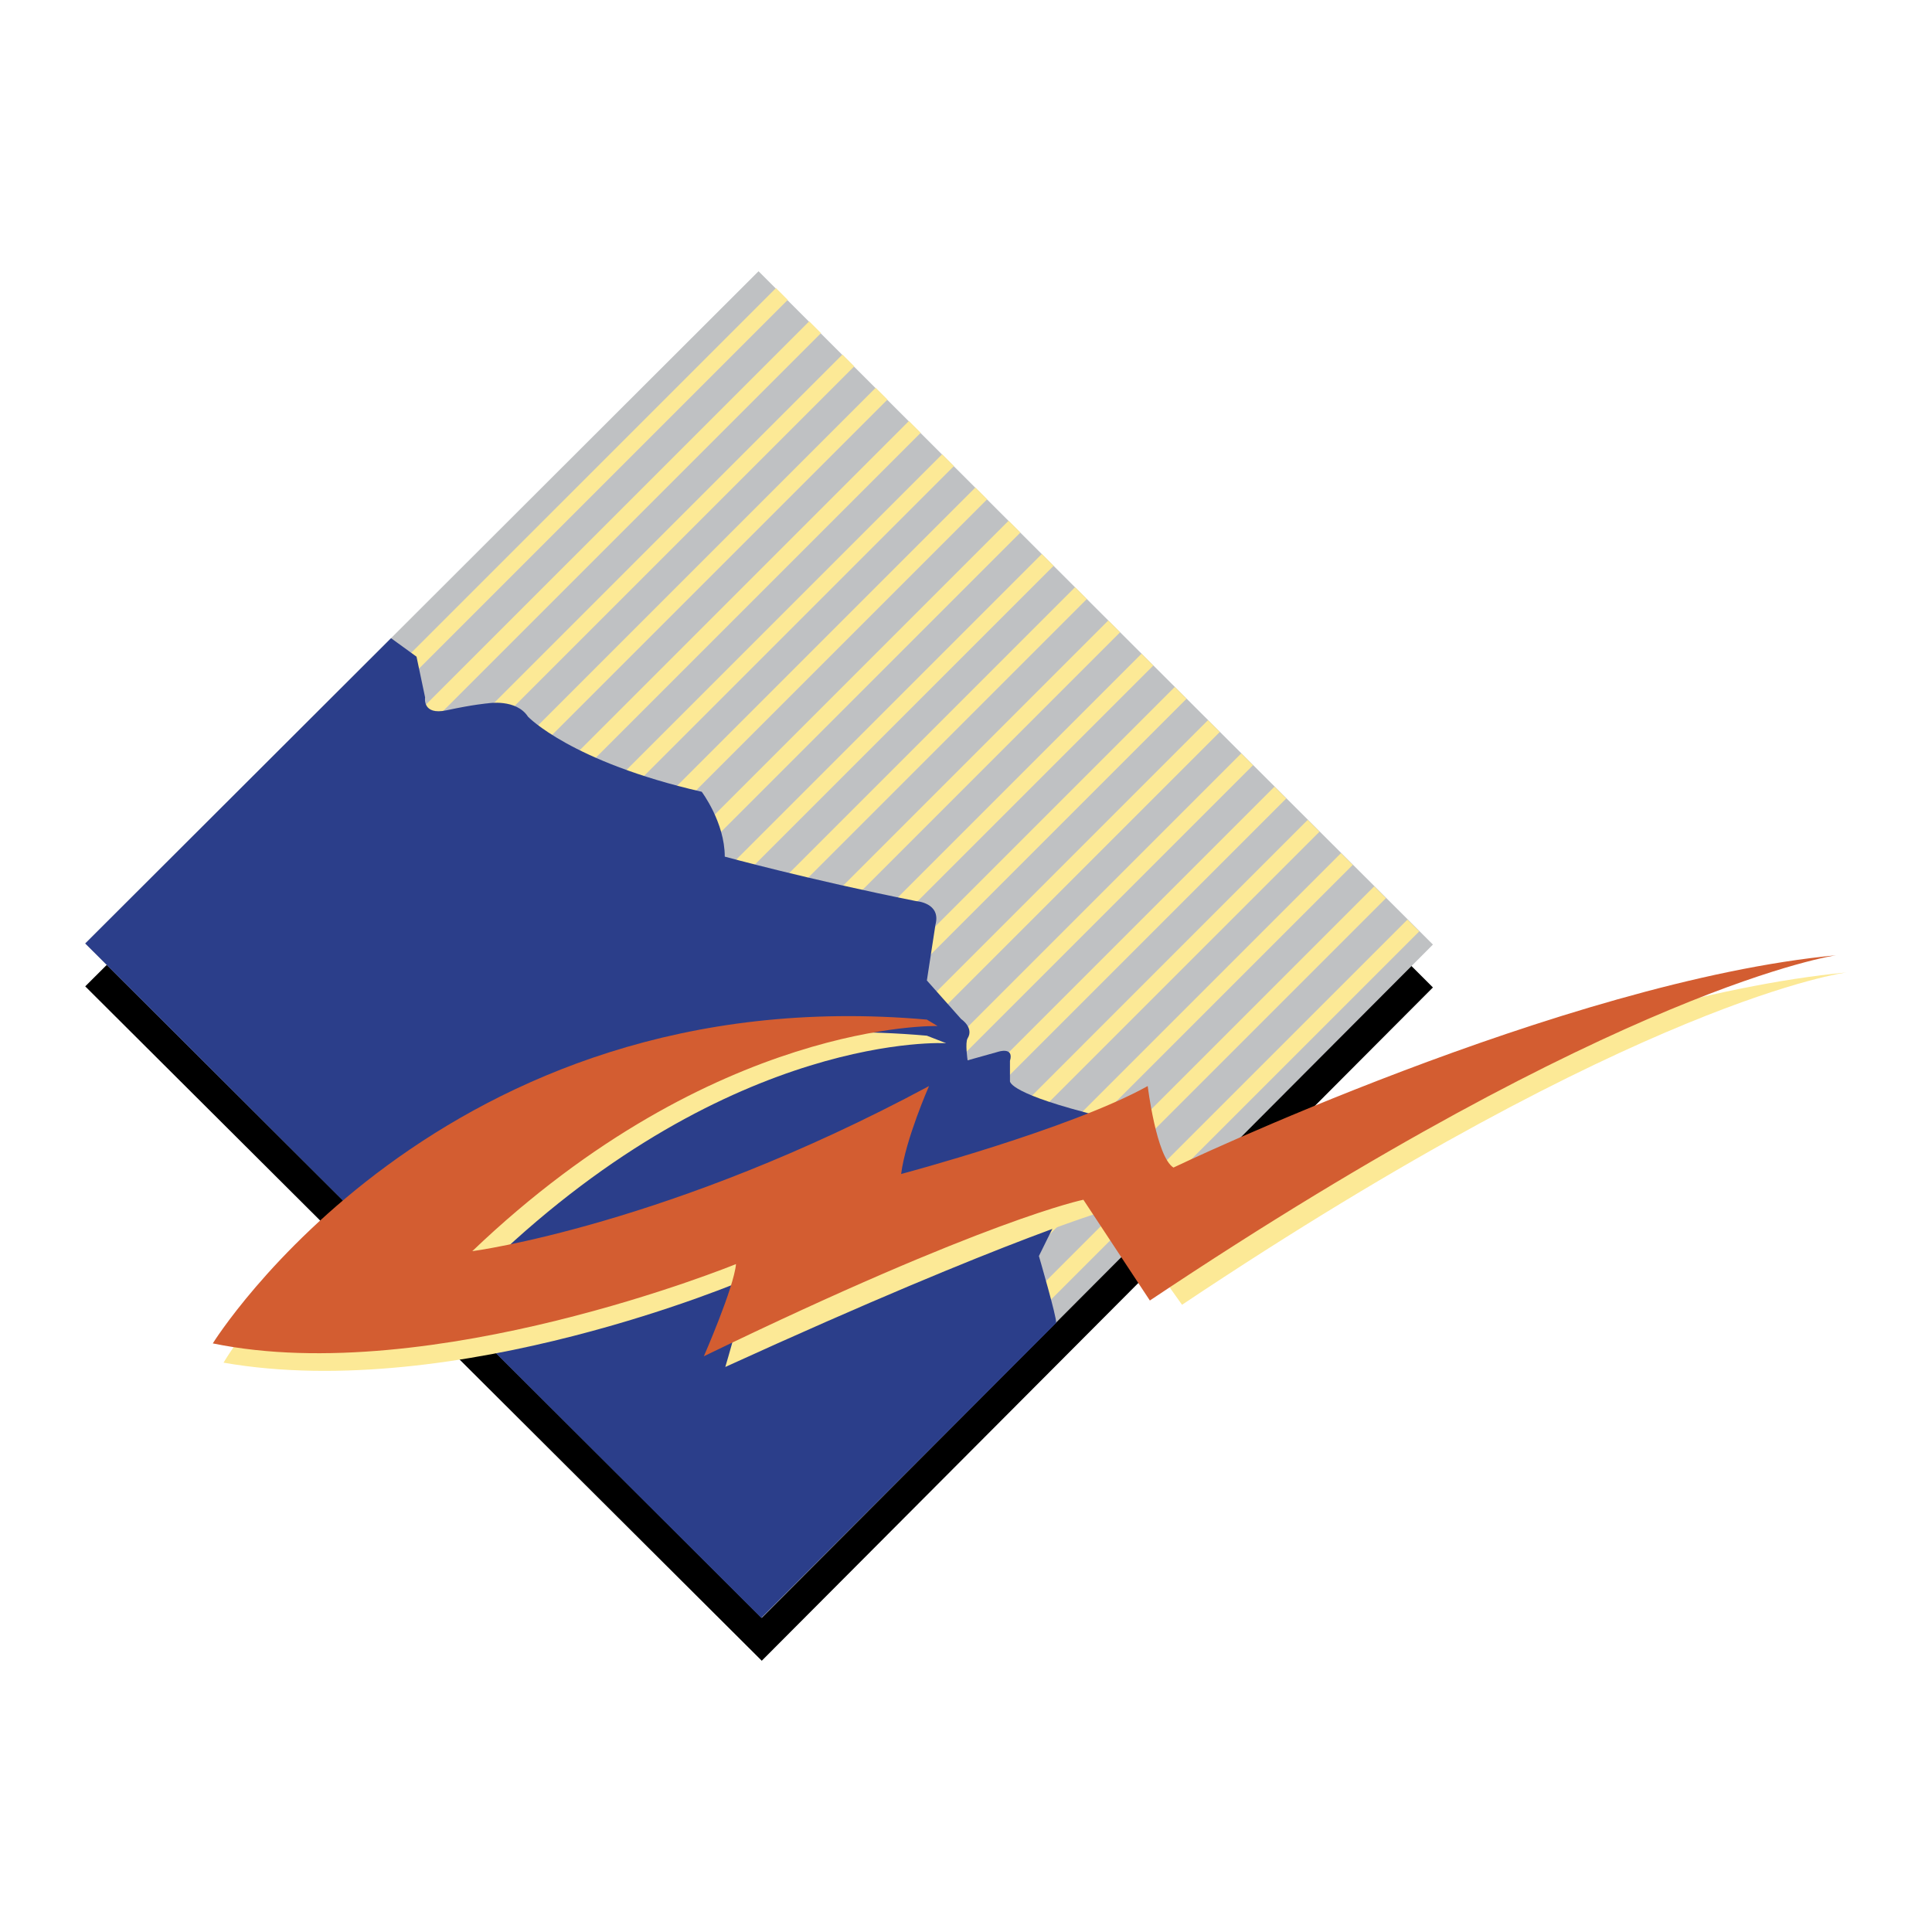
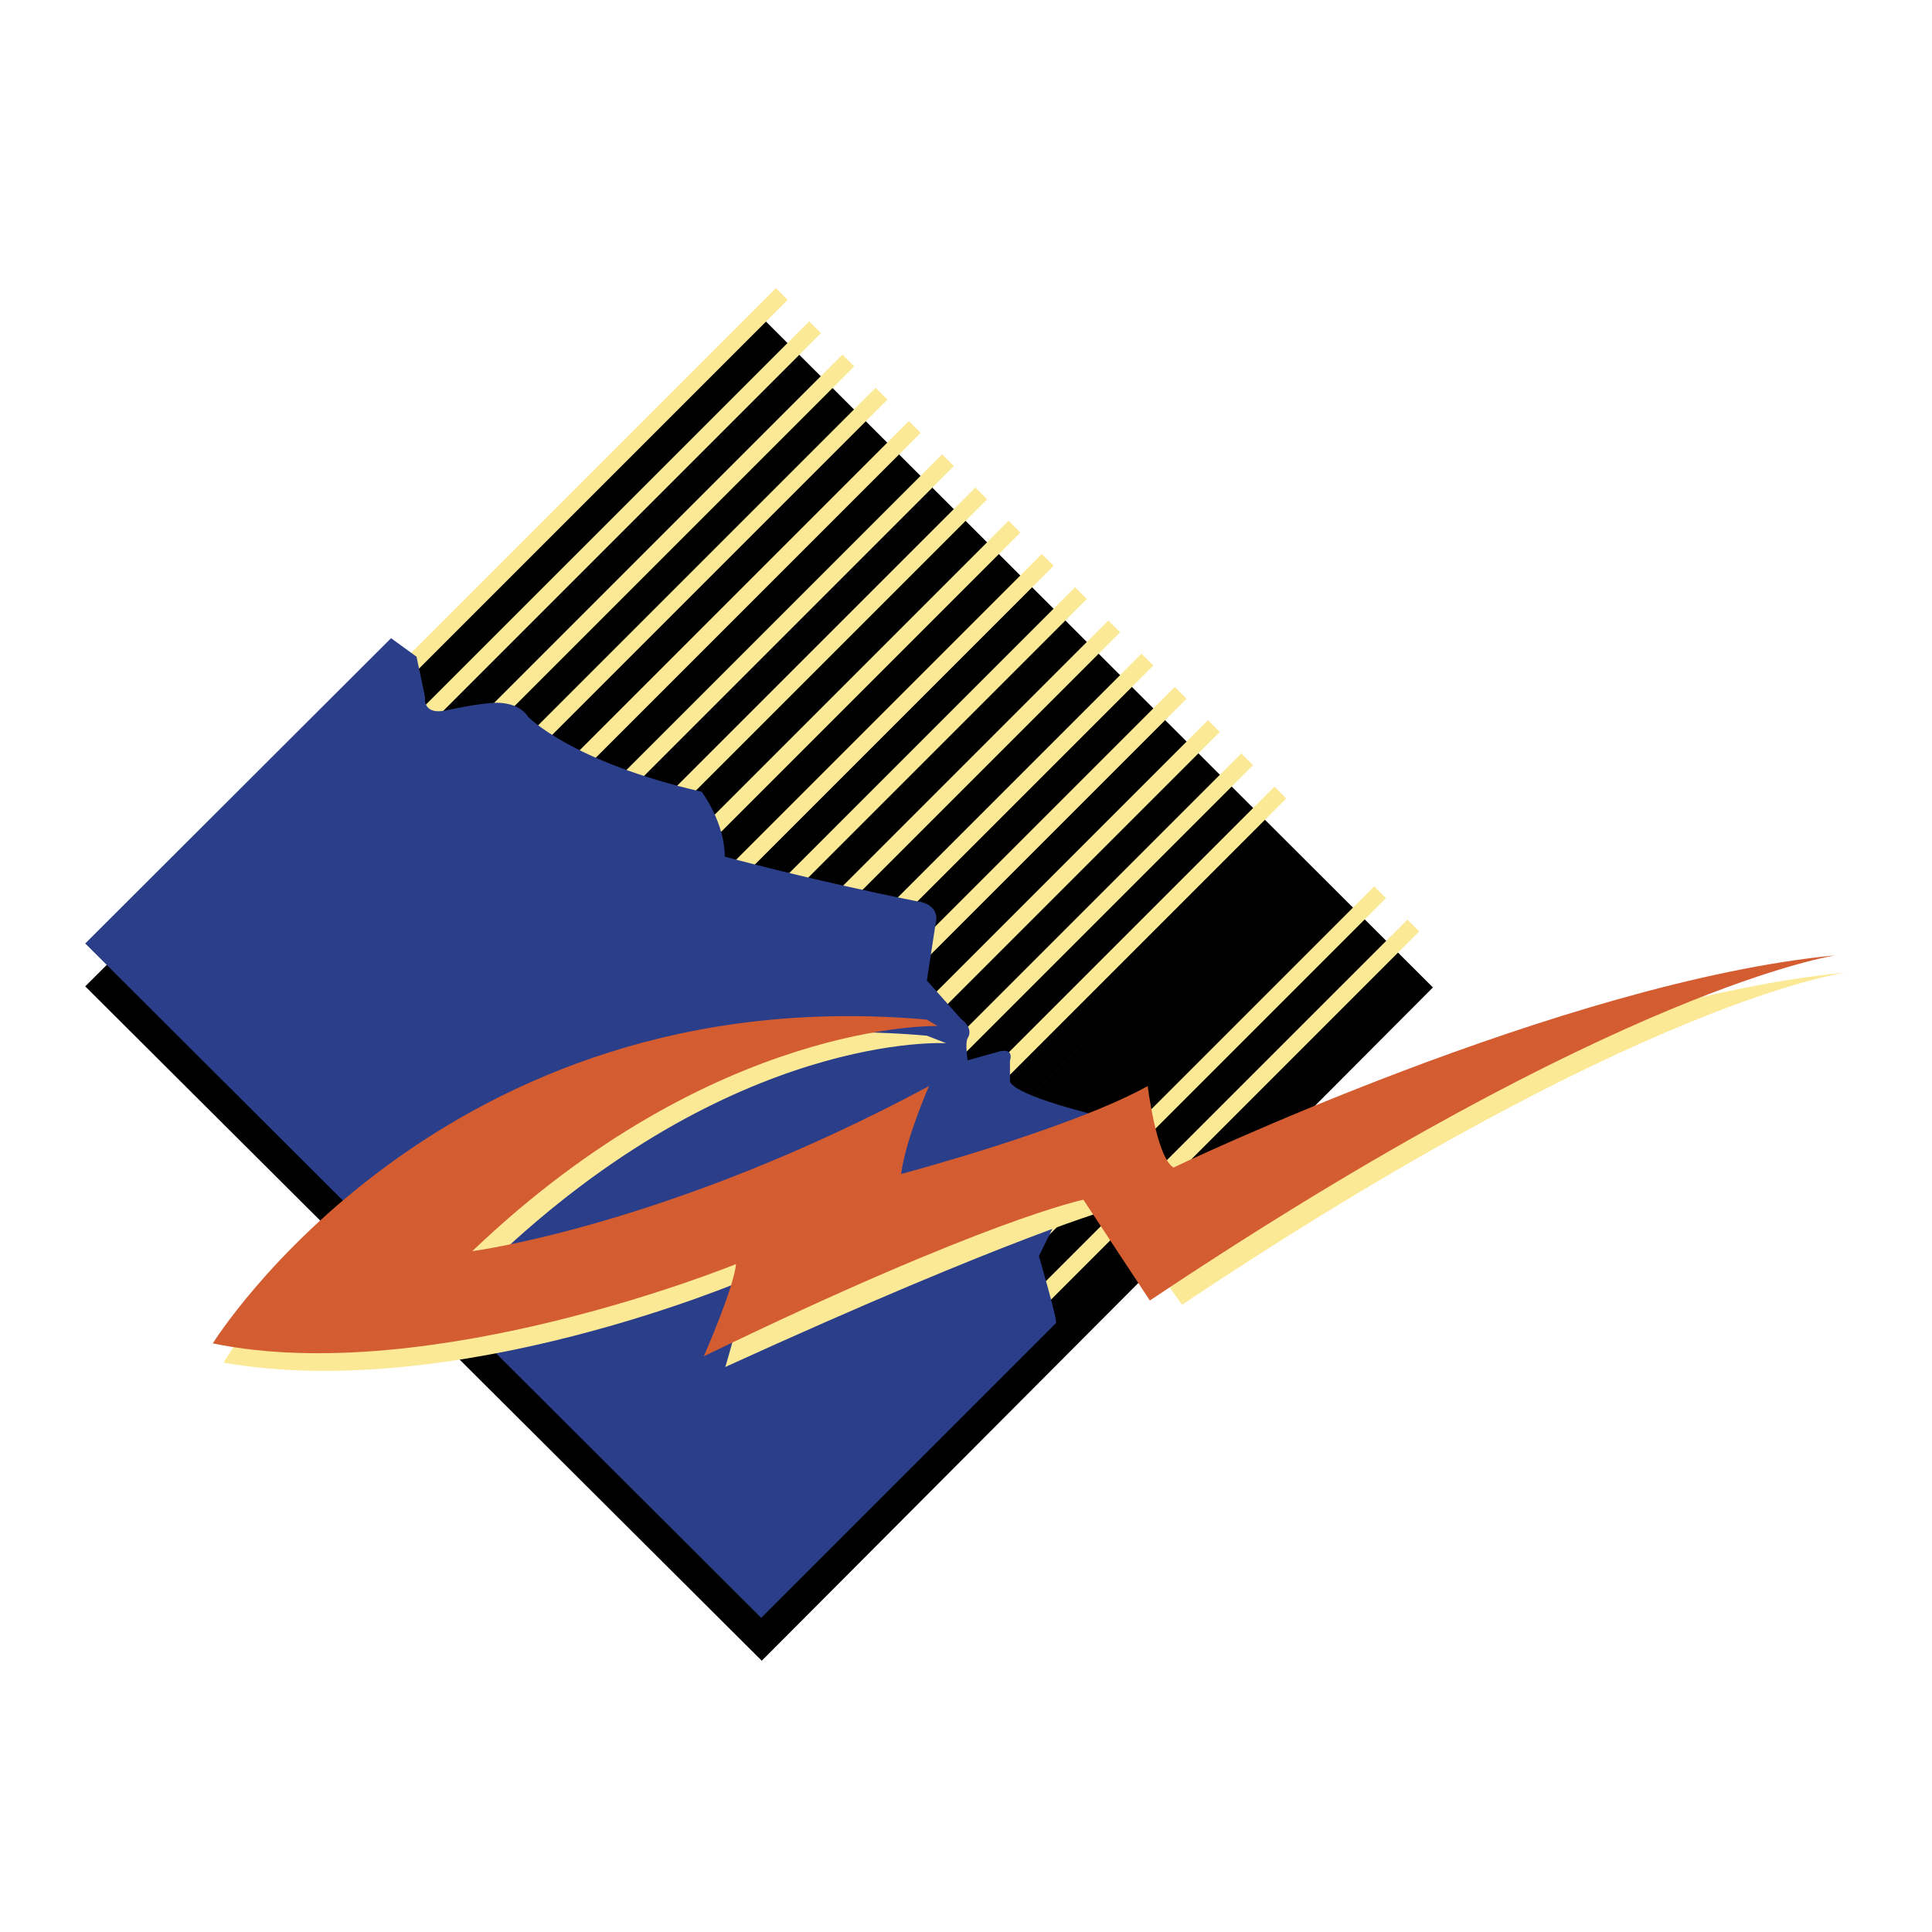
<svg xmlns="http://www.w3.org/2000/svg" width="2500" height="2500" viewBox="0 0 192.756 192.756">
  <g fill-rule="evenodd" clip-rule="evenodd">
    <path fill="#fff" d="M0 0h192.756v192.756H0V0z" />
    <path d="M8.504 98.41l67.497 67.283 66.962-67.175-67.284-67.177L8.504 98.41z" />
-     <path fill="#bfc1c3" d="M8.504 94.131l67.497 67.285 66.962-67.177-67.284-67.176L8.504 94.131z" />
-     <path fill="#fce996" d="M77.415 28.744L33.986 72.173l1.177 1.177 43.429-43.429-1.177-1.177zM80.731 32.06l-43.43 43.429 1.178 1.177 43.429-43.429-1.177-1.177zM84.047 35.375l-43.429 43.43 1.176 1.177 43.43-43.429-1.177-1.178zM87.363 38.692L43.934 82.121l1.176 1.177 43.43-43.429-1.177-1.177zM90.679 42.008L47.25 85.438l1.177 1.176 43.428-43.429-1.176-1.177zM93.995 45.325L50.566 88.753l1.176 1.177 43.429-43.429-1.176-1.176zM97.311 48.64L54.096 91.856l1.176 1.176 43.214-43.215-1.175-1.177zM100.627 51.957L57.412 95.172l1.177 1.176 43.214-43.215-1.176-1.176zM103.943 55.272L60.728 98.488l1.177 1.176 43.214-43.215-1.176-1.177zM107.258 58.588l-43.214 43.217 1.176 1.175 43.216-43.214-1.178-1.178zM110.574 61.905L67.36 105.121l1.177 1.176 43.215-43.215-1.178-1.177zM113.891 65.22l-43.215 43.216 1.177 1.175 43.215-43.214-1.177-1.177zM117.207 68.537l-43.215 43.215 1.176 1.176 43.215-43.215-1.176-1.176zM120.521 71.853l-43.213 43.213 1.176 1.178 43.215-43.214-1.178-1.177zM123.838 75.168l-43.214 43.215 1.176 1.176 43.216-43.215-1.178-1.176zM127.154 78.485L83.94 121.699l1.176 1.178 43.216-43.216-1.178-1.176zM130.471 81.801l-43.215 43.217 1.176 1.175 43.214-43.216-1.175-1.176zM133.787 85.117l-43.215 43.215 1.176 1.176 43.217-43.216-1.178-1.175zM137.104 88.433l-43.216 43.213 1.176 1.176 43.215-43.214-1.175-1.175zM140.42 91.749l-43.217 43.214 1.178 1.178 43.215-43.216-1.176-1.176z" />
+     <path fill="#fce996" d="M77.415 28.744L33.986 72.173l1.177 1.177 43.429-43.429-1.177-1.177zM80.731 32.06l-43.43 43.429 1.178 1.177 43.429-43.429-1.177-1.177zM84.047 35.375l-43.429 43.43 1.176 1.177 43.43-43.429-1.177-1.178zM87.363 38.692L43.934 82.121l1.176 1.177 43.43-43.429-1.177-1.177zM90.679 42.008L47.25 85.438l1.177 1.176 43.428-43.429-1.176-1.177zM93.995 45.325L50.566 88.753l1.176 1.177 43.429-43.429-1.176-1.176zM97.311 48.64L54.096 91.856l1.176 1.176 43.214-43.215-1.175-1.177zM100.627 51.957L57.412 95.172l1.177 1.176 43.214-43.215-1.176-1.176zM103.943 55.272L60.728 98.488l1.177 1.176 43.214-43.215-1.176-1.177zM107.258 58.588l-43.214 43.217 1.176 1.175 43.216-43.214-1.178-1.178zM110.574 61.905L67.36 105.121l1.177 1.176 43.215-43.215-1.178-1.177zM113.891 65.22l-43.215 43.216 1.177 1.175 43.215-43.214-1.177-1.177zM117.207 68.537l-43.215 43.215 1.176 1.176 43.215-43.215-1.176-1.176zM120.521 71.853l-43.213 43.213 1.176 1.178 43.215-43.214-1.178-1.177zM123.838 75.168l-43.214 43.215 1.176 1.176 43.216-43.215-1.178-1.176zM127.154 78.485L83.94 121.699l1.176 1.178 43.216-43.216-1.178-1.176zM130.471 81.801l-43.215 43.217 1.176 1.175 43.214-43.216-1.175-1.176zl-43.215 43.215 1.176 1.176 43.217-43.216-1.178-1.175zM137.104 88.433l-43.216 43.213 1.176 1.176 43.215-43.214-1.175-1.175zM140.42 91.749l-43.217 43.214 1.178 1.178 43.215-43.216-1.176-1.176z" />
    <path d="M76.055 161.307L105.363 132v-.057c.107-.385-1.711-6.629-1.711-6.629 1.07-2.195 2.301-4.602 2.301-4.602s10.215-7.648 2.299-9.734c-7.916-2.084-7.488-3.154-7.488-3.154v-1.979c.428-1.445-1.176-.91-1.176-.91l-3.05.855s-.267-1.764 0-2.193c.661-1.057-.641-1.924-.641-1.924l-3.423-3.852.856-5.562c.588-2.193-1.926-2.354-1.926-2.354-10.697-2.139-19.094-4.439-19.094-4.439 0-3.423-2.3-6.472-2.3-6.472C56.96 76 52.682 71.508 52.682 71.508c-1.177-1.819-4.011-1.337-4.011-1.337s-1.391.106-4.119.695c-2.448.528-2.139-1.284-2.139-1.284l-.856-4.065-2.541-1.844L8.504 94.131l67.444 67.285.107-.109z" fill="#2b3e8a" />
    <path d="M94.399 104.08s-21.179-1.283-45.355 21.82c0 0 15.189-.426 41.076-14.334 0 0-1.497 3.854-1.926 7.275 0 0 17.971-4.064 25.672-8.344 0 0 1.498 6.416 3.209 7.486 0 0 40.006-18.396 67.176-20.965 0 0-20.537 2.568-66.32 33.16l-6.846-9.627s-9.627 2.566-38.722 15.832c0 0 1.926-6.416 2.139-8.773 0 0-28.881 12.41-52.2 8.344 0 0 21.607-36.902 70.17-32.623l1.927.749z" fill="#fce996" />
    <path d="M93.543 102.367s-22.249-.641-46.424 22.463c0 0 19.682-2.566 45.569-16.473 0 0-2.354 5.35-2.781 8.773 0 0 16.901-4.494 24.601-8.773 0 0 .857 7.062 2.568 8.131 0 0 38.936-18.611 66.107-21.179 0 0-21.395 2.994-68.461 34.443l-6.631-10.053s-9.629 1.924-37.868 15.617c0 0 2.996-6.848 3.209-9.199 0 0-30.378 12.408-52.201 7.914 0 0 22.678-36.582 71.241-32.305l1.071.641z" fill="#d35d31" />
  </g>
</svg>